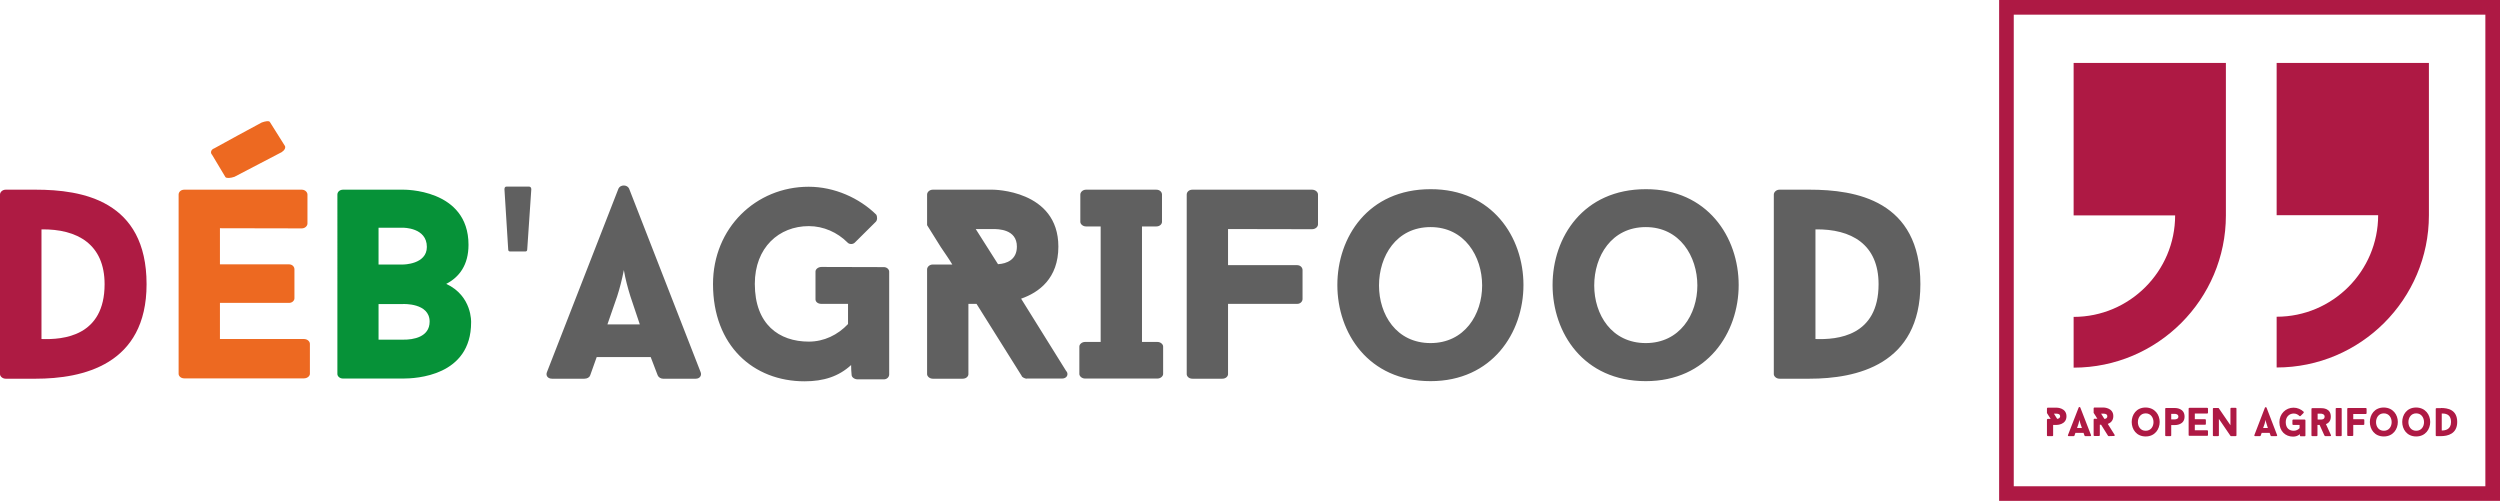
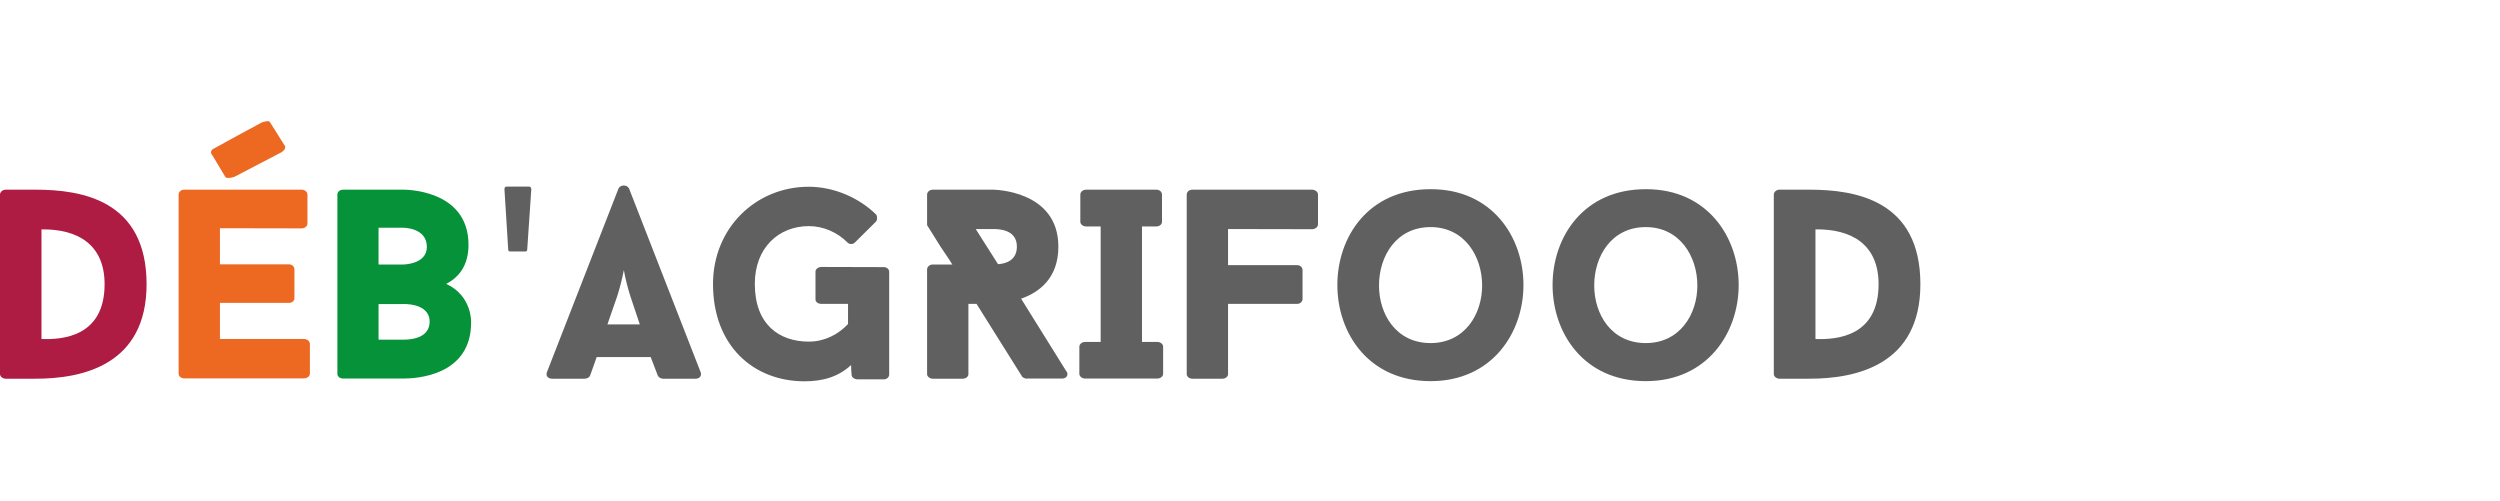
<svg xmlns="http://www.w3.org/2000/svg" version="1.1" id="Calque_1" x="0" y="0" viewBox="0 0 1536.8 307.9" xml:space="preserve">
  <style>.st4{fill:#ae1944}</style>
  <path d="M21.9 116.6c28.4 0 68.2 6.5 68.2 58.1 0 49.6-39.3 58.1-68.2 58.1H3.5c-2 0-3.5-1.5-3.5-2.8V119.6c0-1.5 1.5-3 3.5-3h18.4zm3.6 91.8c13.4.5 38.8-1.7 38.8-33.7 0-24.6-16.8-34-38.8-33.7v67.4z" fill="#ae1b43" />
  <path d="M135.2 140.3v22.2h42.5c2 0 3.3 1.5 3.3 3v17.9c0 1.3-1.3 2.8-3.3 2.8h-42.5v22.2h51.6c2.2 0 3.7 1.5 3.7 3v18.4c0 1.3-1.5 2.8-3.7 2.8h-73.5c-2.2 0-3.5-1.5-3.5-2.8V119.6c0-1.5 1.3-3 3.5-3h72.2c2 0 3.5 1.5 3.5 3v17.8c0 1.5-1.5 3-3.5 3l-50.3-.1zm-4.8-45.1c-1.3-1.3-.7-3.3 1.3-4 9.8-5.5 19.3-10.5 29.2-15.9 2.2-.8 4.5-1.2 5-.3l9.3 14.8c.5 1.2-.5 2.8-1.8 3.5h.2l-29.5 15.4c-2.3.8-4.8 1-5.5.2l-8.2-13.7z" fill="#ed6921" />
  <path d="M274.3 174.5c16.1 7.5 15.3 23.7 15.3 23.7 0 33-34 34.5-41.8 34.5h-36.9c-2.2 0-3.5-1.5-3.5-2.8V119.6c0-1.5 1.3-3 3.5-3h36.9s40.2-.8 40.2 33.9c0 12.4-5.7 19.9-13.7 24zm-41.6-11.9h15.1s14.6 0 14.6-10.8c0-12-14.6-11.8-14.6-11.8h-15.1v22.6zm31.4 35.1c0-11.6-16.3-10.8-16.3-10.8h-15.1v21.9h15.1c6.3.1 16.3-1.6 16.3-11.1z" fill="#069238" />
  <path d="M324.1 153.3c0 .9-.4 1.3-1.3 1.3h-9.1c-.9 0-1.3-.4-1.3-1.3l-2.3-36.9c0-1.1.4-1.7 1.3-1.7h13.7c1 0 1.5.6 1.5 1.7l-2.5 36.9zm75.9 66.2h-33.2l-4.1 11.5v-.2c-.3 1.2-1.8 2-3.5 2h-19.8c-2.8 0-4-2-3.2-4 14.3-36.5 29.7-76.4 44-112.9 1.2-2.5 5.3-2.5 6.5 0l44 112.9c.8 2-.5 4-3 4h-20.1c-1.3 0-2.8-.8-3.2-2v.2l-4.4-11.5zm-26.6-20.1h19.9l-5.8-17.3c-1.7-5.5-3-10.3-4-16.1-1.2 6.1-2.5 11.1-4.1 16.1l-6 17.3zm169.9-35.2c2 0 3.3 1.5 3.3 2.8v63.2c0 1.5-1.3 3-3.3 3h-16.1c-1.8 0-3.7-1.2-3.7-2.8-.2-3.3-.3-2.5-.3-6-7.6 7-16.9 10-28.6 10-31.5 0-56.3-21.9-56.3-59.8 0-34.5 26.4-59.8 58.8-59.8 15.9 0 31.2 7 41.5 17.1.8 1.2.8 3.5-.3 4.5l-12.9 12.8c-1.3 1.2-3.5 1-4.5-.2-6.1-6.1-14.6-10-23.7-10-18.3 0-33.2 13.1-33.2 35.5 0 24.9 14.9 35.5 33.2 35.5 9.3 0 17.8-4.1 24.1-10.8v-12.4H505c-2.2 0-3.7-1.2-3.7-2.8v-17.1c0-1.3 1.5-2.8 3.7-2.8l38.3.1zm87.9 68.6c-1 0-2.8-.8-3.2-1.7l.2.2-27.9-44.5h-5V230c0 1.3-1.3 2.8-3.5 2.8h-18.4c-2 0-3.5-1.5-3.5-2.8v-64.4c0-1.5 1.5-3 3.5-3h12c-2.2-3.7-4.6-7-7-10.6l-8.5-13.6v-18.8c0-1.5 1.5-3 3.5-3h36.9s40.3 0 40.3 35c0 19.6-12 28.2-22.9 32l27.9 44.8v-.2c1.5 2.2 0 4.5-2.7 4.5h-21.7v.1zm-17.7-70.4c5.3-.3 11.6-2.7 11.6-10.8 0-10.8-11.6-10.8-14.8-10.8h-10.5l13.7 21.6zm88.5-23.2v71h9.5c2 0 3.5 1.5 3.5 2.8v16.9c0 1.3-1.5 2.8-3.5 2.8H667c-2 0-3.5-1.5-3.5-2.8V213c0-1.3 1.5-2.8 3.5-2.8h9.6v-71h-9c-2 0-3.5-1.5-3.5-2.8v-16.8c0-1.5 1.5-3 3.5-3h43.2c2.2 0 3.5 1.5 3.5 3v16.8c0 1.3-1.3 2.8-3.5 2.8H702zm52.9 1.6V163h42.5c2 0 3.3 1.5 3.3 3v17.8c0 1.5-1.3 3-3.3 3h-42.5V230c0 1.3-1.3 2.8-3.5 2.8H733c-2.2 0-3.5-1.5-3.5-2.8V119.6c0-1.5 1.3-3 3.5-3h73.5c2.2 0 3.7 1.5 3.7 3v18.3c0 1.5-1.5 3-3.7 3l-51.6-.1zm181.6 34.4c0 29.4-19.3 59.1-57.1 59.1-38.3 0-57.3-29.7-57.3-59.1s18.9-58.9 57.3-58.9c37.9-.1 57.1 29.5 57.1 58.9zm-25.4.3c0-17.9-10.8-35.9-31.7-35.9-21.1 0-31.7 17.9-31.7 35.9 0 17.8 10.6 35.4 31.7 35.4 20.9 0 31.7-17.6 31.7-35.4zm157.7-.3c0 29.4-19.3 59.1-57.1 59.1-38.3 0-57.3-29.7-57.3-59.1s18.9-58.9 57.3-58.9c37.9-.1 57.1 29.5 57.1 58.9zm-25.4.3c0-17.9-10.8-35.9-31.7-35.9-21.1 0-31.7 17.9-31.7 35.9 0 17.8 10.6 35.4 31.7 35.4 20.9 0 31.7-17.6 31.7-35.4zm68.9-58.9c28.4 0 68.2 6.5 68.2 58.1 0 49.6-39.3 58.1-68.2 58.1h-18.4c-2 0-3.5-1.5-3.5-2.8V119.6c0-1.5 1.5-3 3.5-3h18.4zm3.7 91.8c13.4.5 38.8-1.7 38.8-33.7 0-24.6-16.8-34-38.8-33.7v67.4z" fill="#606060" />
-   <path class="st4" d="M1399.5 38.7v93.6h62.4c0 34.4-28 62.4-62.4 62.4v31.2c51.6 0 93.6-42 93.6-93.6V38.7h-93.6zm-124.8 93.7h62.4c0 34.4-28 62.4-62.4 62.4V226c51.6 0 93.6-42 93.6-93.6V38.7h-93.6v93.7z" />
-   <path d="M1233.4 4.5h298.9v298.9h-298.9V4.5z" fill="none" stroke="#ae1944" stroke-width="9" stroke-miterlimit="10" />
  <g>
-     <path class="st4" d="M1270.3 255.9c0 5.3-6 5.3-6 5.3h-2.2v6.5c0 .2-.2.4-.5.4h-2.8c-.3 0-.5-.2-.5-.4V258c0-.2.2-.5.5-.5h1.8c-.4-.7-.8-1.3-1.3-2-.3-.5-.7-1.1-1-1.6v-2.8c0-.2.2-.5.5-.5h5.5s6 0 6 5.3zm-7.7-1.6l2 3.2c.8-.1 1.8-.5 1.8-1.6 0-1.6-1.8-1.6-2.2-1.6h-1.6zm18.2 11.8h-5l-.6 1.7c0 .2-.3.3-.5.3h-3c-.4 0-.6-.3-.5-.6 2.1-5.5 4.5-11.5 6.6-17 .2-.4.8-.4 1 0l6.6 17c.1.3-.1.6-.5.6h-3c-.2 0-.4-.1-.5-.3l-.6-1.7zm-4-3h3l-.9-2.6c-.3-.8-.4-1.5-.6-2.4-.2.9-.4 1.7-.6 2.4l-.9 2.6zm19.5 5c-.2 0-.4-.1-.5-.3l-4.2-6.7h-.8v6.5c0 .2-.2.4-.5.4h-2.8c-.3 0-.5-.2-.5-.4v-9.7c0-.2.2-.5.5-.5h1.8c-.3-.5-.7-1-1-1.6l-1.3-2V251c0-.2.2-.5.5-.5h5.5s6.1 0 6.1 5.3c0 2.9-1.8 4.2-3.4 4.8l4.2 6.7c.2.3 0 .7-.4.7l-3.2.1zm-2.7-10.6c.8 0 1.8-.4 1.8-1.6 0-1.6-1.8-1.6-2.2-1.6h-1.6l2 3.2zm34 1.9c0 4.4-2.9 8.9-8.6 8.9-5.8 0-8.6-4.5-8.6-8.9s2.8-8.9 8.6-8.9c5.7.1 8.6 4.5 8.6 8.9zm-3.8.1c0-2.7-1.6-5.4-4.8-5.4-3.2 0-4.8 2.7-4.8 5.4s1.6 5.3 4.8 5.3c3.2 0 4.8-2.6 4.8-5.3zm19.1-3.4c0 5.2-5.5 5.2-6 5.2h-2.2v6.4c0 .2-.2.4-.5.4h-2.7c-.3 0-.5-.2-.5-.4v-16.5c0-.2.2-.4.5-.4h5.4c.7 0 6 .1 6 5.3zm-3.8 0c0-1.6-1.9-1.7-2.2-1.7h-2.2v3.4h2.2c.4 0 2.2-.1 2.2-1.7zm10.1-1.8v3.4h6.3c.3 0 .5.2.5.4v2.6c0 .2-.2.4-.5.4h-6.3v3.4h7.6c.3 0 .5.2.5.4v2.6c0 .2-.2.4-.5.4h-10.9c-.3 0-.5-.2-.5-.4v-16.4c0-.2.2-.4.5-.4h10.9c.3 0 .5.2.5.4v2.7c0 .2-.2.4-.5.4h-7.6v.1zm25.6 13.4c0 .2-.2.4-.5.4h-2.7c-.1 0-.4 0-.5-.2l-7.1-10.4v10.2c0 .2-.2.4-.5.4h-2.7c-.3 0-.5-.2-.5-.4v-16.5c0-.2.2-.4.5-.4h2.7c.1 0 .4 0 .4.1l7.2 10.5v-10.3c0-.2.2-.4.5-.4h2.7c.3 0 .5.2.5.4v16.6zm20.4-1.6h-4.9l-.6 1.7c0 .2-.3.3-.5.3h-2.9c-.4 0-.6-.3-.5-.6 2.1-5.5 4.4-11.4 6.5-16.9.2-.4.8-.4 1 0l6.5 16.9c.1.3-.1.6-.5.6h-3c-.2 0-.4-.1-.5-.3l-.6-1.7zm-4-3h2.9l-.8-2.6c-.3-.8-.5-1.5-.6-2.4-.2.9-.4 1.6-.6 2.4l-.9 2.6zm25.5-5.2c.3 0 .5.2.5.5v9.4c0 .2-.2.4-.5.4h-2.4c-.3 0-.5-.2-.5-.4v-.9c-1.2 1-2.5 1.5-4.2 1.5-4.7 0-8.4-3.3-8.4-8.9 0-5.1 3.9-8.9 8.7-8.9 2.4 0 4.6 1 6.2 2.5.1.2.1.5 0 .7l-1.9 1.9c-.2.2-.5.2-.7 0-.9-.9-2.1-1.5-3.5-1.5-2.7 0-4.9 2-4.9 5.3 0 3.7 2.2 5.3 4.9 5.3 1.4 0 2.7-.6 3.6-1.6v-2h-3.9c-.3 0-.5-.2-.5-.4v-2.4c0-.2.2-.5.5-.5h7zm9.2 3.3h-1.3v6.5c0 .2-.2.4-.5.4h-2.7c-.3 0-.5-.2-.5-.4v-16.4c0-.2.2-.4.5-.4h5.4c1 0 6 0 6 5.2 0 2.6-1.3 4-3 4.6.5 1.1 1.1 2.4 1.6 3.5l1.5 3.3c.1.3 0 .6-.5.6h-3c-.1 0-.4-.2-.5-.3l-3-6.6zm-1.2-3.3h2.1c.6 0 2.2-.1 2.2-1.8 0-1.6-1.8-1.8-2.2-1.8h-2.1v3.6zm11.1-6.7c0-.2.2-.4.5-.4h2.7c.3 0 .5.2.5.4v16.5c0 .2-.2.4-.5.4h-2.7c-.3 0-.5-.2-.5-.4v-16.5zm10.8 3.3v3.2h6.3c.3 0 .5.2.5.4v2.7c0 .2-.2.4-.5.4h-6.3v6.4c0 .2-.2.4-.5.4h-2.7c-.3 0-.5-.2-.5-.4v-16.3c0-.2.2-.5.5-.5h10.9c.3 0 .5.2.5.5v2.7c0 .2-.2.5-.5.5h-7.7zm27.4 4.9c0 4.4-2.9 8.9-8.6 8.9-5.8 0-8.6-4.5-8.6-8.9s2.8-8.9 8.6-8.9c5.7.1 8.6 4.5 8.6 8.9zm-3.8.1c0-2.7-1.6-5.4-4.8-5.4-3.2 0-4.8 2.7-4.8 5.4s1.6 5.3 4.8 5.3c3.2 0 4.8-2.6 4.8-5.3zm23.7-.1c0 4.4-2.9 8.9-8.6 8.9-5.8 0-8.6-4.5-8.6-8.9s2.8-8.9 8.6-8.9c5.7.1 8.6 4.5 8.6 8.9zm-3.8.1c0-2.7-1.6-5.4-4.8-5.4-3.2 0-4.8 2.7-4.8 5.4s1.6 5.3 4.8 5.3c3.2 0 4.8-2.6 4.8-5.3zm10.4-8.7c4.2 0 10 1 10 8.6 0 7.3-5.8 8.7-10 8.7h-2.7c-.3 0-.5-.2-.5-.4v-16.4c0-.2.2-.4.5-.4h2.7v-.1zm.5 13.8c2 .1 5.7-.5 5.7-5.2 0-3.9-2.2-5.2-5.3-5.2h-.4v10.4z" />
-   </g>
+     </g>
</svg>